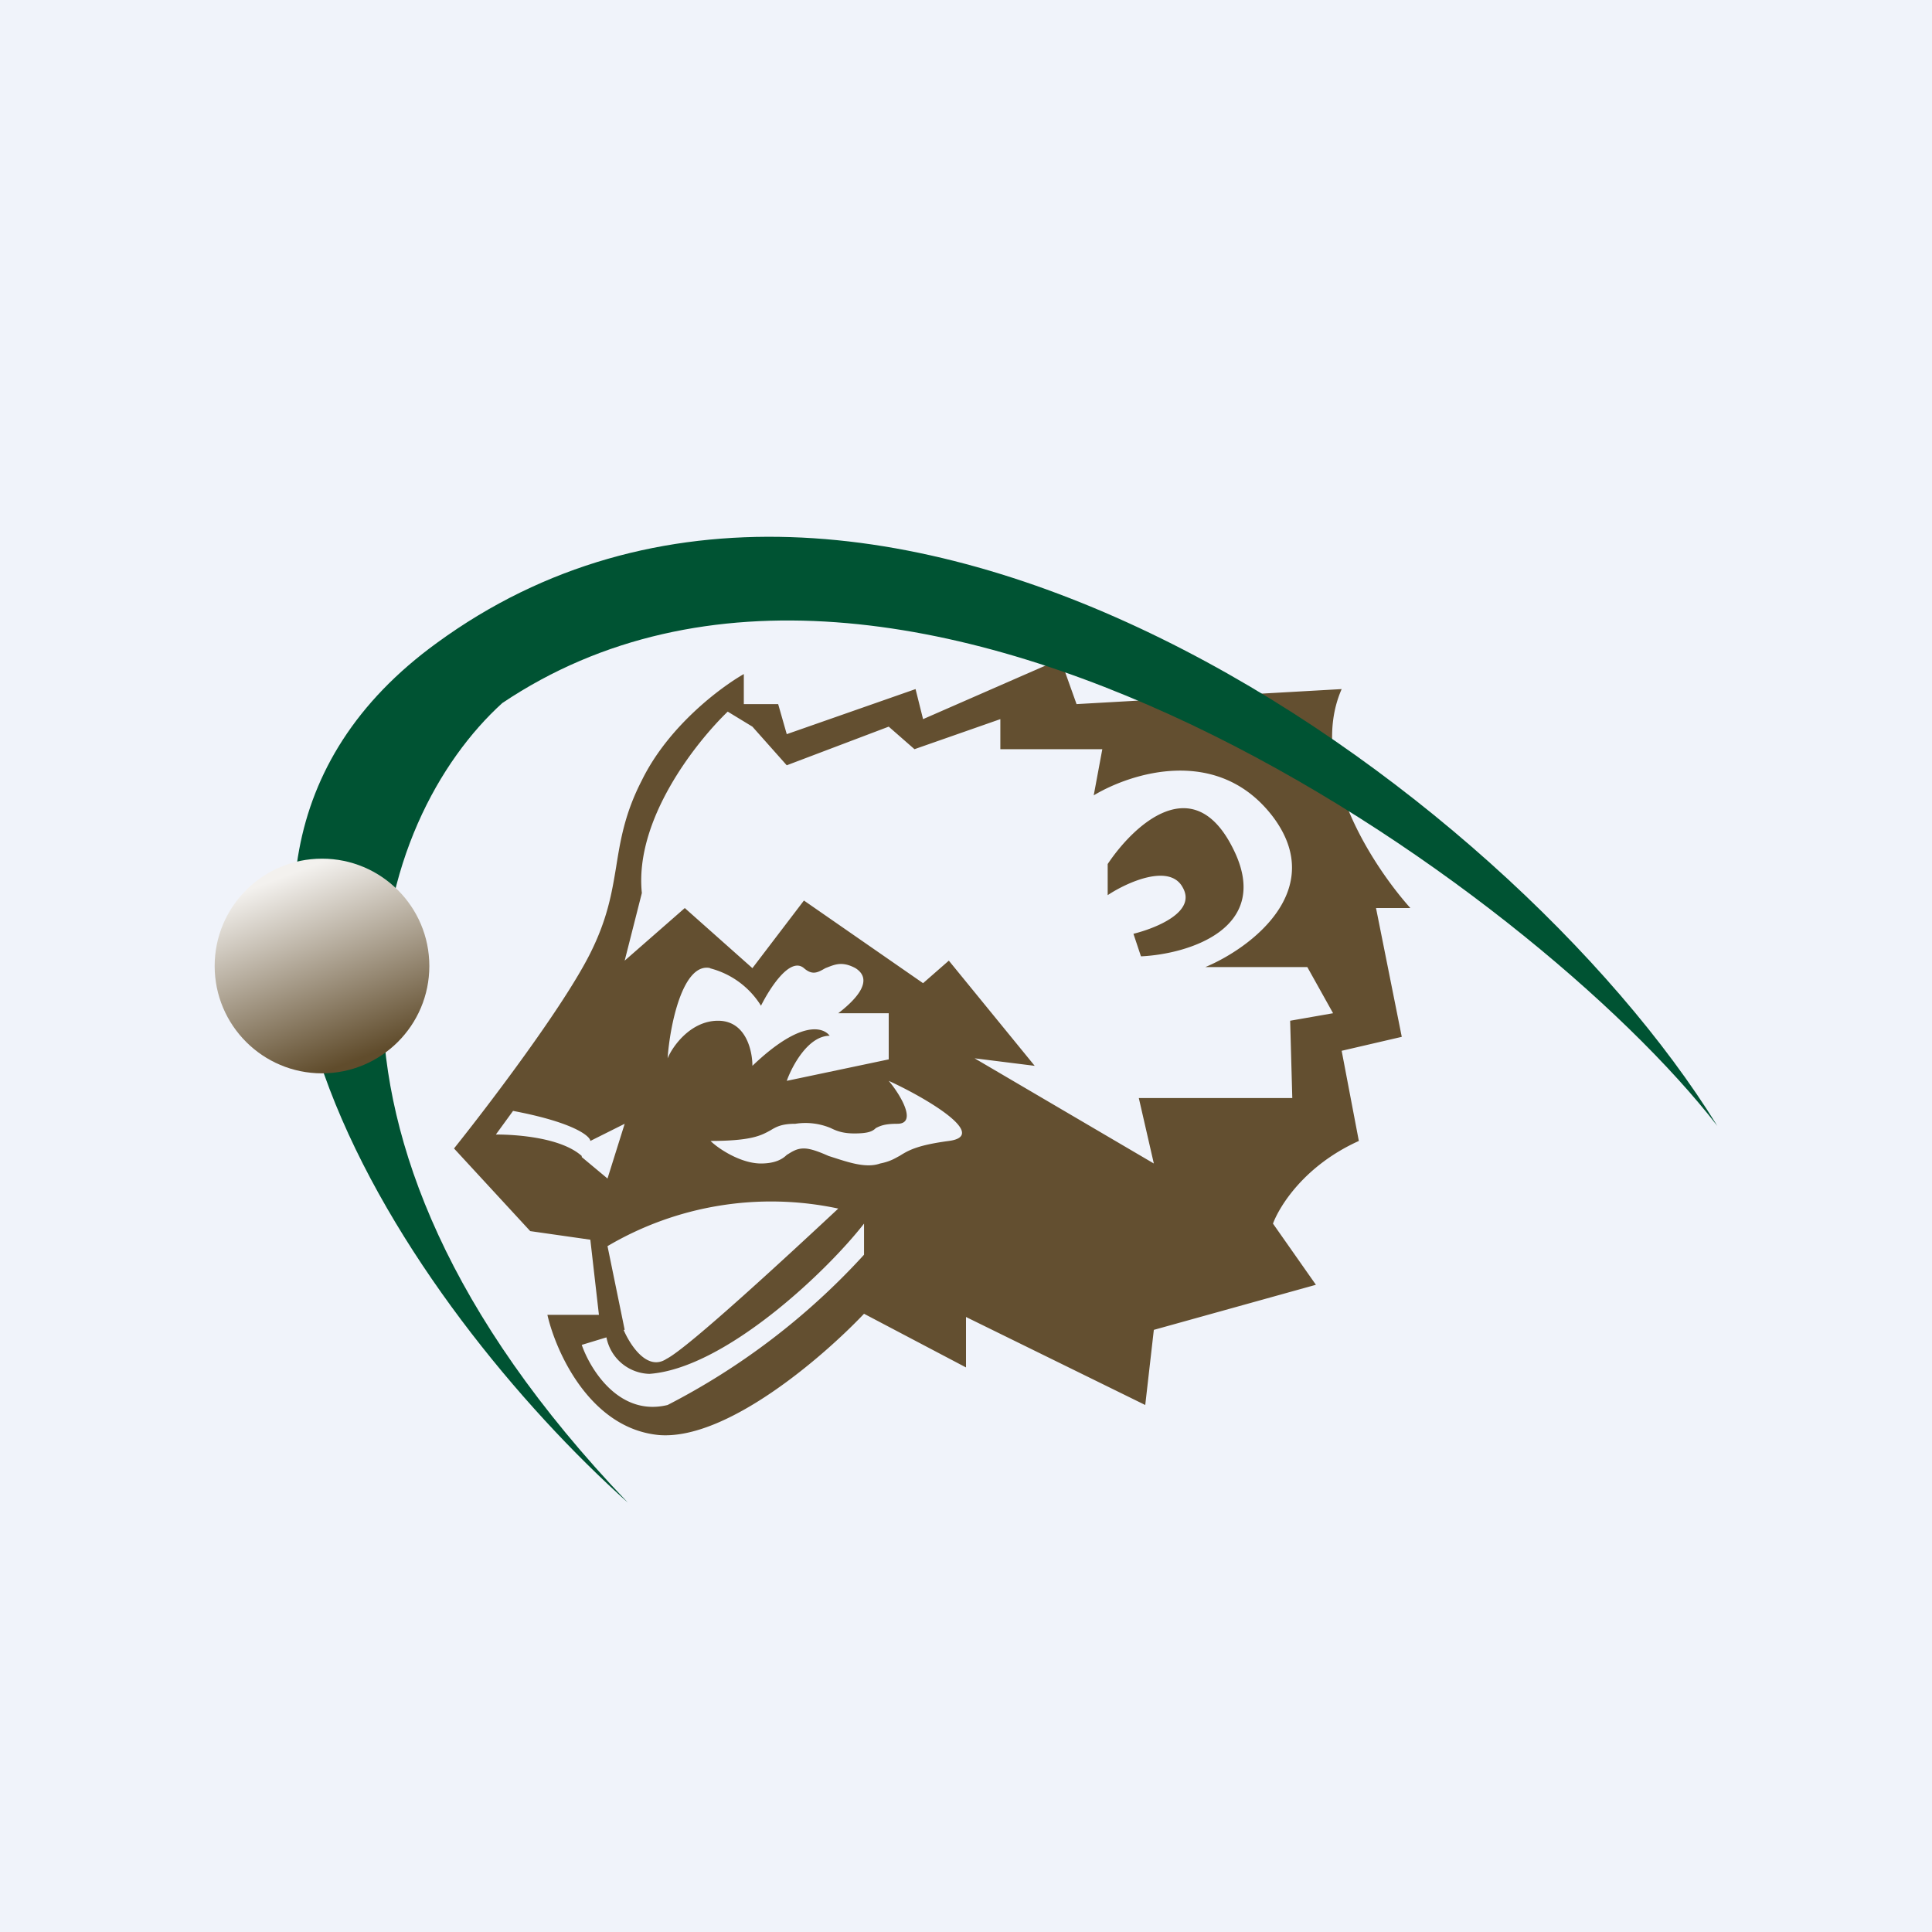
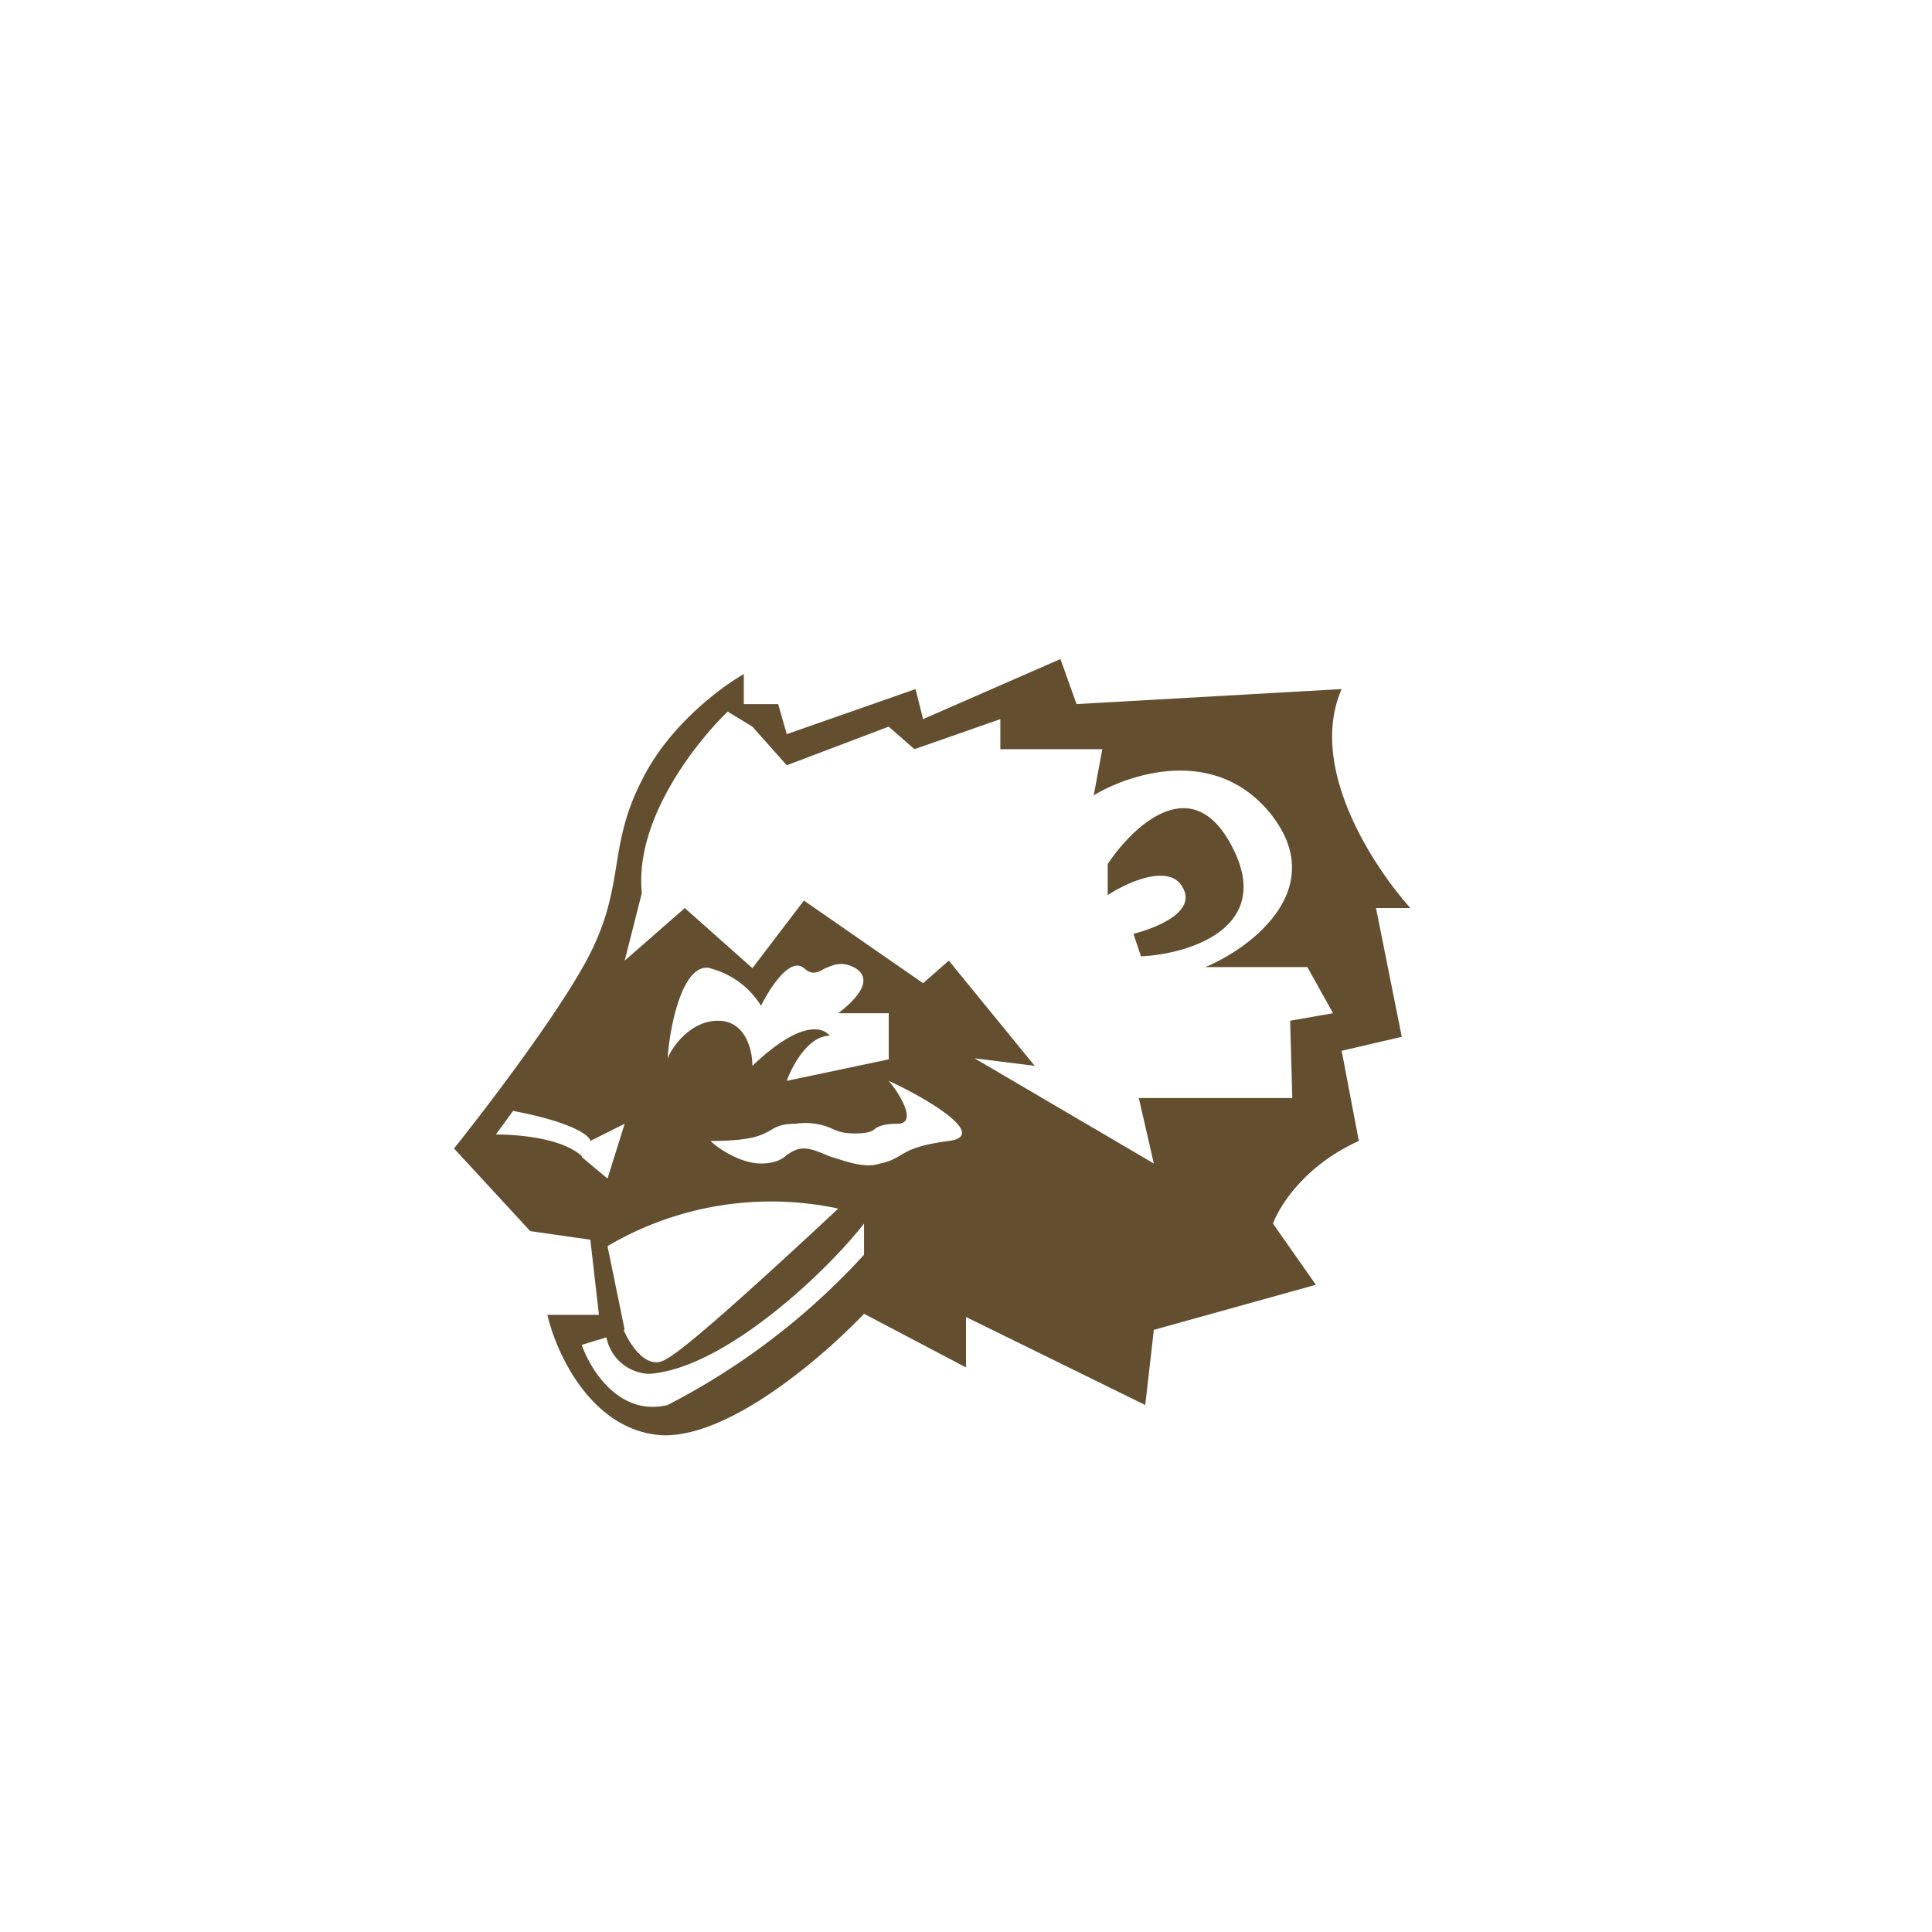
<svg xmlns="http://www.w3.org/2000/svg" width="18" height="18" viewBox="0 0 18 18">
-   <path fill="#F0F3FA" d="M0 0h18v18H0z" />
  <path fill-rule="evenodd" d="m4.94 11.47-.71-.77c.32-.4 1.02-1.32 1.27-1.82.16-.32.2-.56.24-.8.04-.25.08-.5.24-.81.25-.51.74-.87.95-.99v.28h.32l.08.28 1.2-.42.07.28 1.28-.56.15.42 2.47-.14c-.32.73.3 1.66.64 2.04h-.32l.24 1.2-.56.13.16.84c-.51.23-.74.61-.8.77l.4.57-1.51.42-.08.7L9 12.27v.47l-.95-.5c-.38.4-1.28 1.18-1.91 1.13-.64-.06-.96-.77-1.04-1.12h.48l-.08-.7-.56-.08Zm.88-2.52.16-.63c-.07-.68.5-1.4.8-1.69l.23.14.32.36.95-.36.24.21.8-.28v.28h.95l-.08.43c.35-.21 1.16-.47 1.67.2.51.68-.2 1.22-.63 1.4h.95l.24.43-.4.07.02.72h-1.43l.14.61-1.67-.98.56.07-.8-.98-.24.21-1.11-.77-.48.63-.63-.56-.56.49Zm-.4 1.82c-.19-.17-.6-.2-.8-.2l.16-.22c.58.11.72.24.72.28l.32-.16-.16.51-.24-.2Zm1.2-.14c.07.07.28.21.47.21.13 0 .2-.04.24-.08.05-.03.09-.06.16-.06.06 0 .14.03.23.07.16.05.34.12.48.07.1-.02.14-.05.18-.07.08-.05.16-.1.46-.14.38-.05-.21-.4-.56-.56.11.13.27.4.08.4-.12 0-.16.02-.2.04-.03.03-.07.05-.2.05-.1 0-.16-.02-.22-.05a.61.61 0 0 0-.33-.04c-.13 0-.18.03-.23.06-.09.05-.18.1-.57.1Zm-.8 1.76-.16-.78a3 3 0 0 1 2.15-.35c-.45.42-1.4 1.3-1.6 1.4-.18.12-.34-.13-.4-.27Zm-.4.14c.08.23.35.67.8.56a6.5 6.5 0 0 0 1.83-1.4v-.29c-.35.45-1.3 1.35-2 1.4a.42.42 0 0 1-.4-.34l-.23.07Zm1.2-3.51c-.26-.06-.38.54-.4.84.05-.12.22-.35.47-.35.26 0 .32.28.32.42.45-.43.66-.36.72-.28-.2 0-.35.28-.4.42l.95-.2v-.43h-.47c.13-.1.35-.3.16-.42-.13-.07-.2-.03-.28 0-.07.04-.12.07-.2 0-.13-.11-.32.19-.4.35a.79.79 0 0 0-.48-.35Zm3.7-.68c.18-.12.58-.3.7-.07.13.23-.26.38-.46.43l.07.21c.44-.02 1.23-.26.86-1-.37-.75-.93-.22-1.17.14v.29Z" fill="#634F30" />
-   <path d="M4.07 5.99C1.04 8.19 3.84 12.2 5.85 14 2.49 10.49 3.5 7.62 4.68 6.55 8.42 4.04 14.3 8.29 16 10.49c-1.95-3.16-7.89-7.45-11.93-4.5Z" fill="#005333" />
-   <circle cx="3" cy="9" r="1" fill="url(#a4z3qiz4i)" />
  <defs>
    <linearGradient id="a4z3qiz4i" x1="2.71" y1="8.14" x2="3.36" y2="9.86" gradientUnits="userSpaceOnUse">
      <stop stop-color="#F3F1EE" />
      <stop offset="1" stop-color="#604C2C" />
    </linearGradient>
  </defs>
</svg>